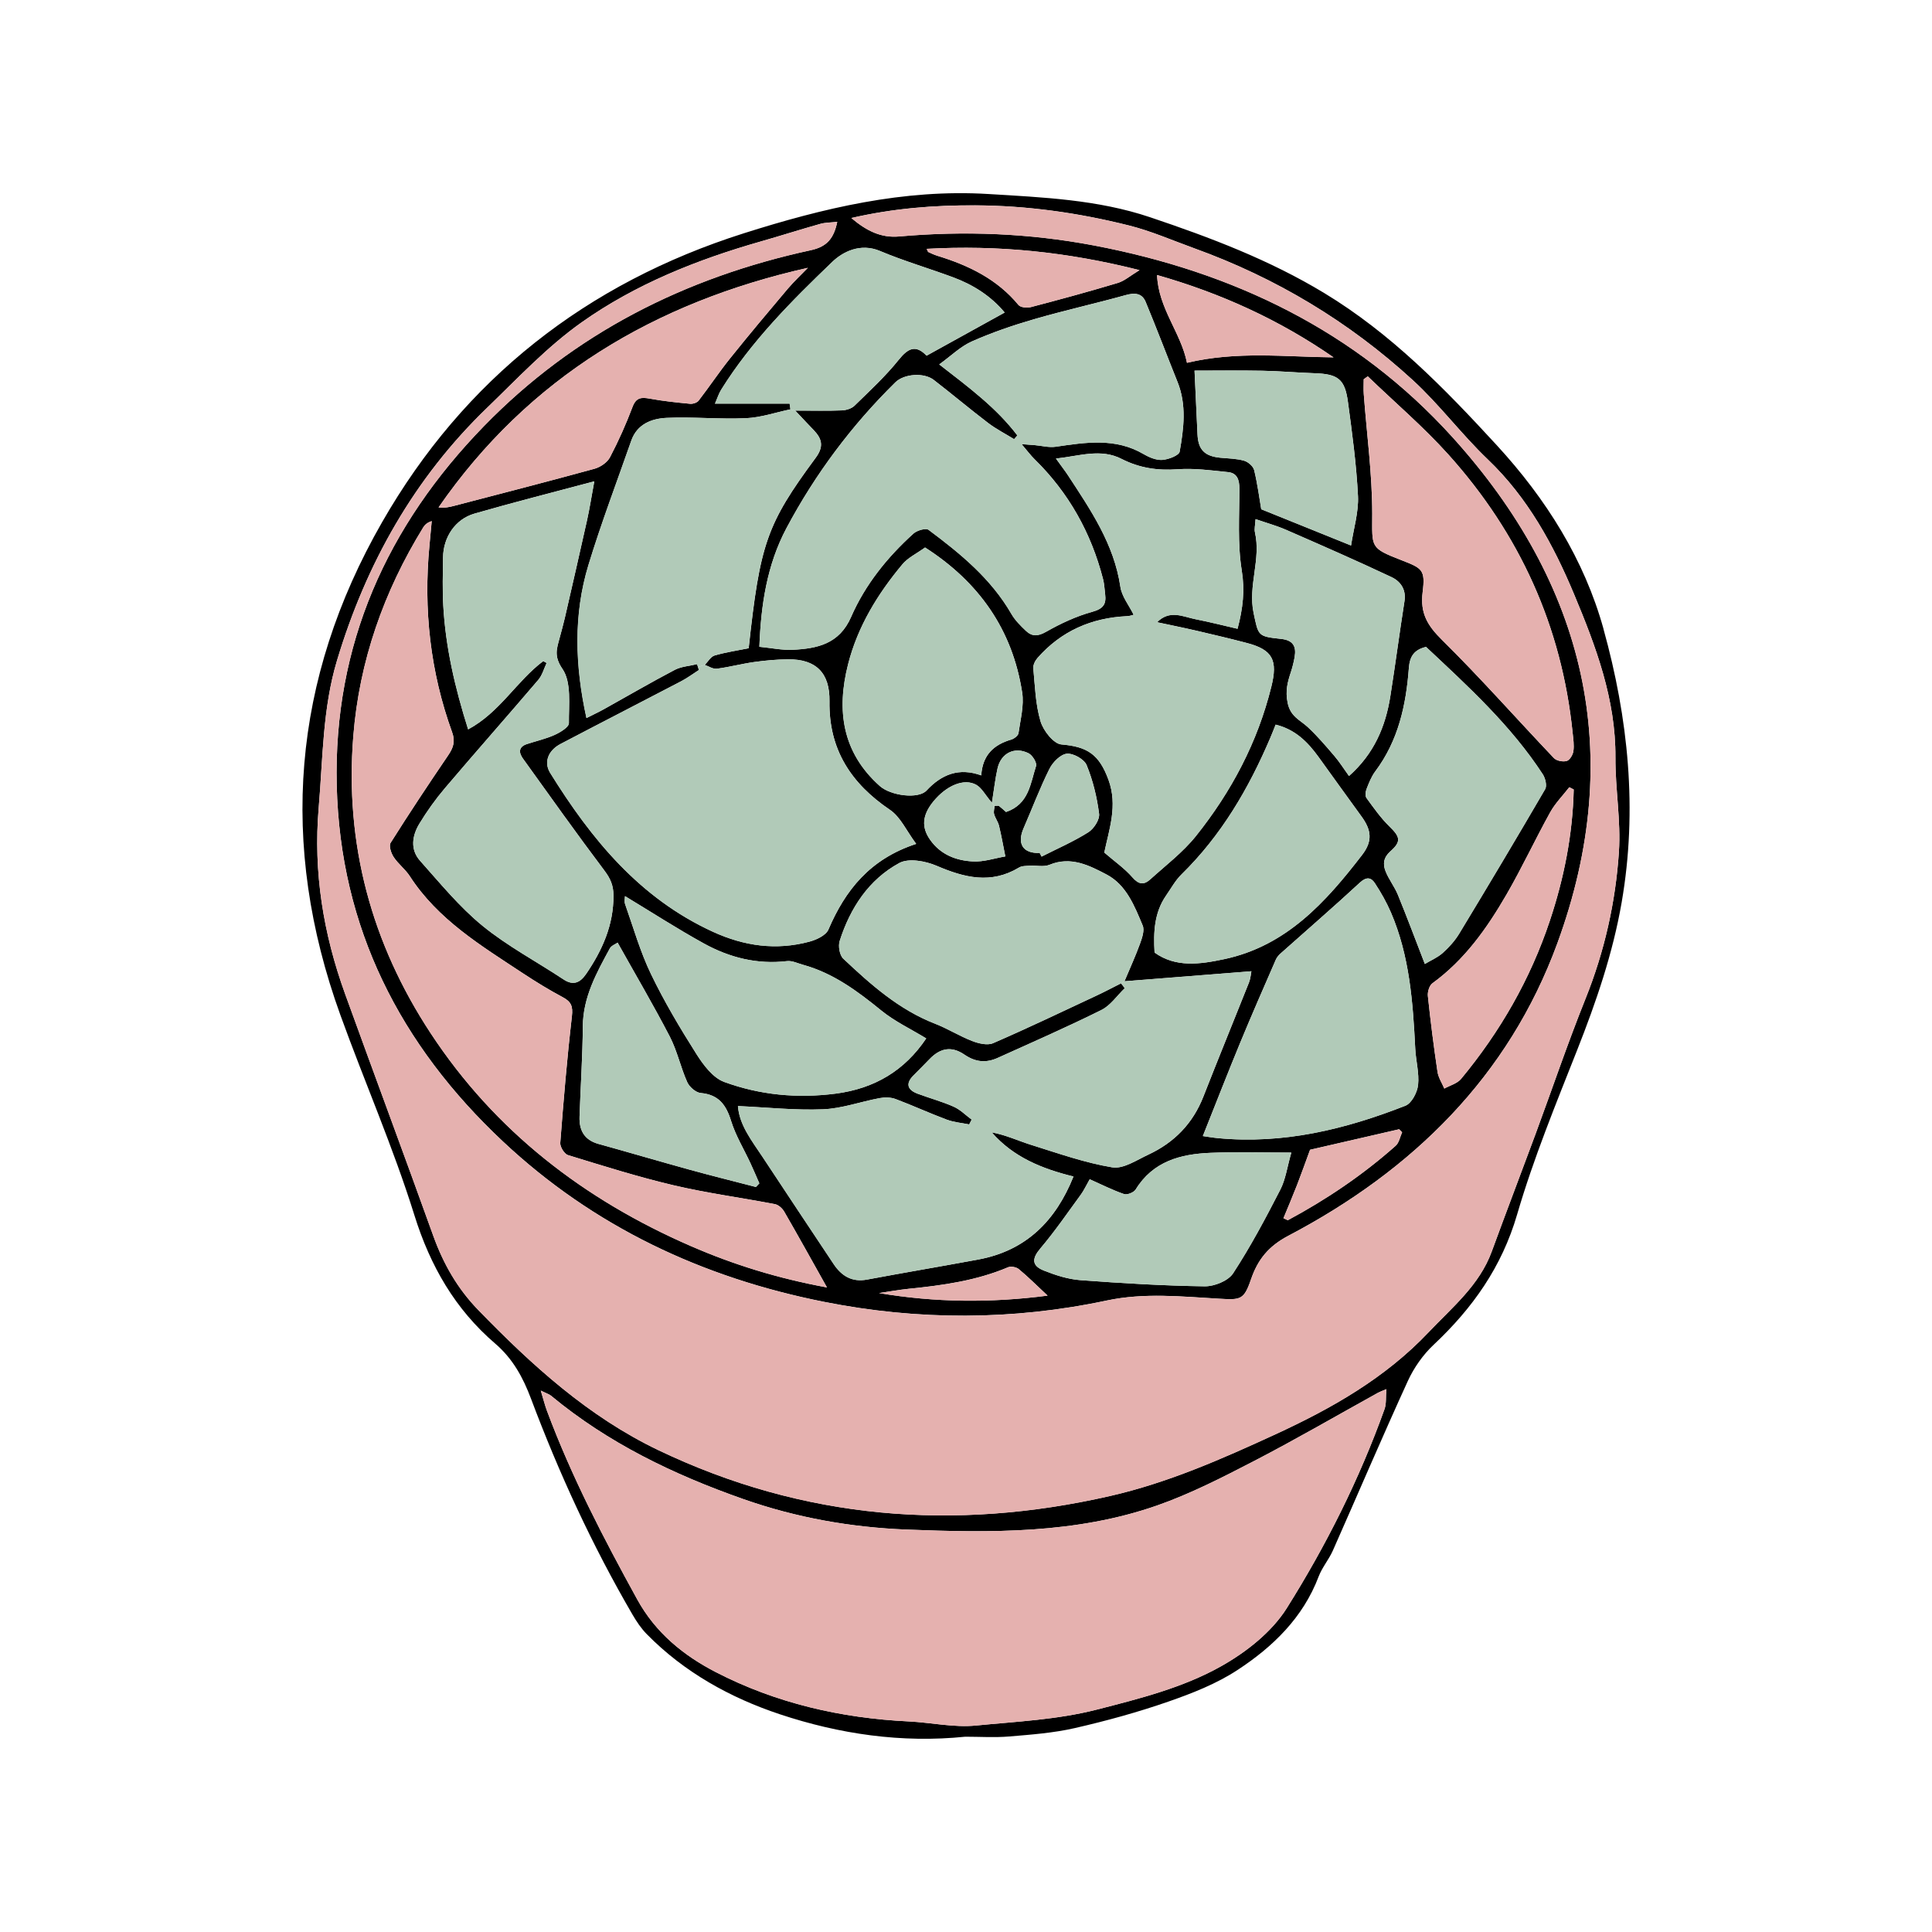
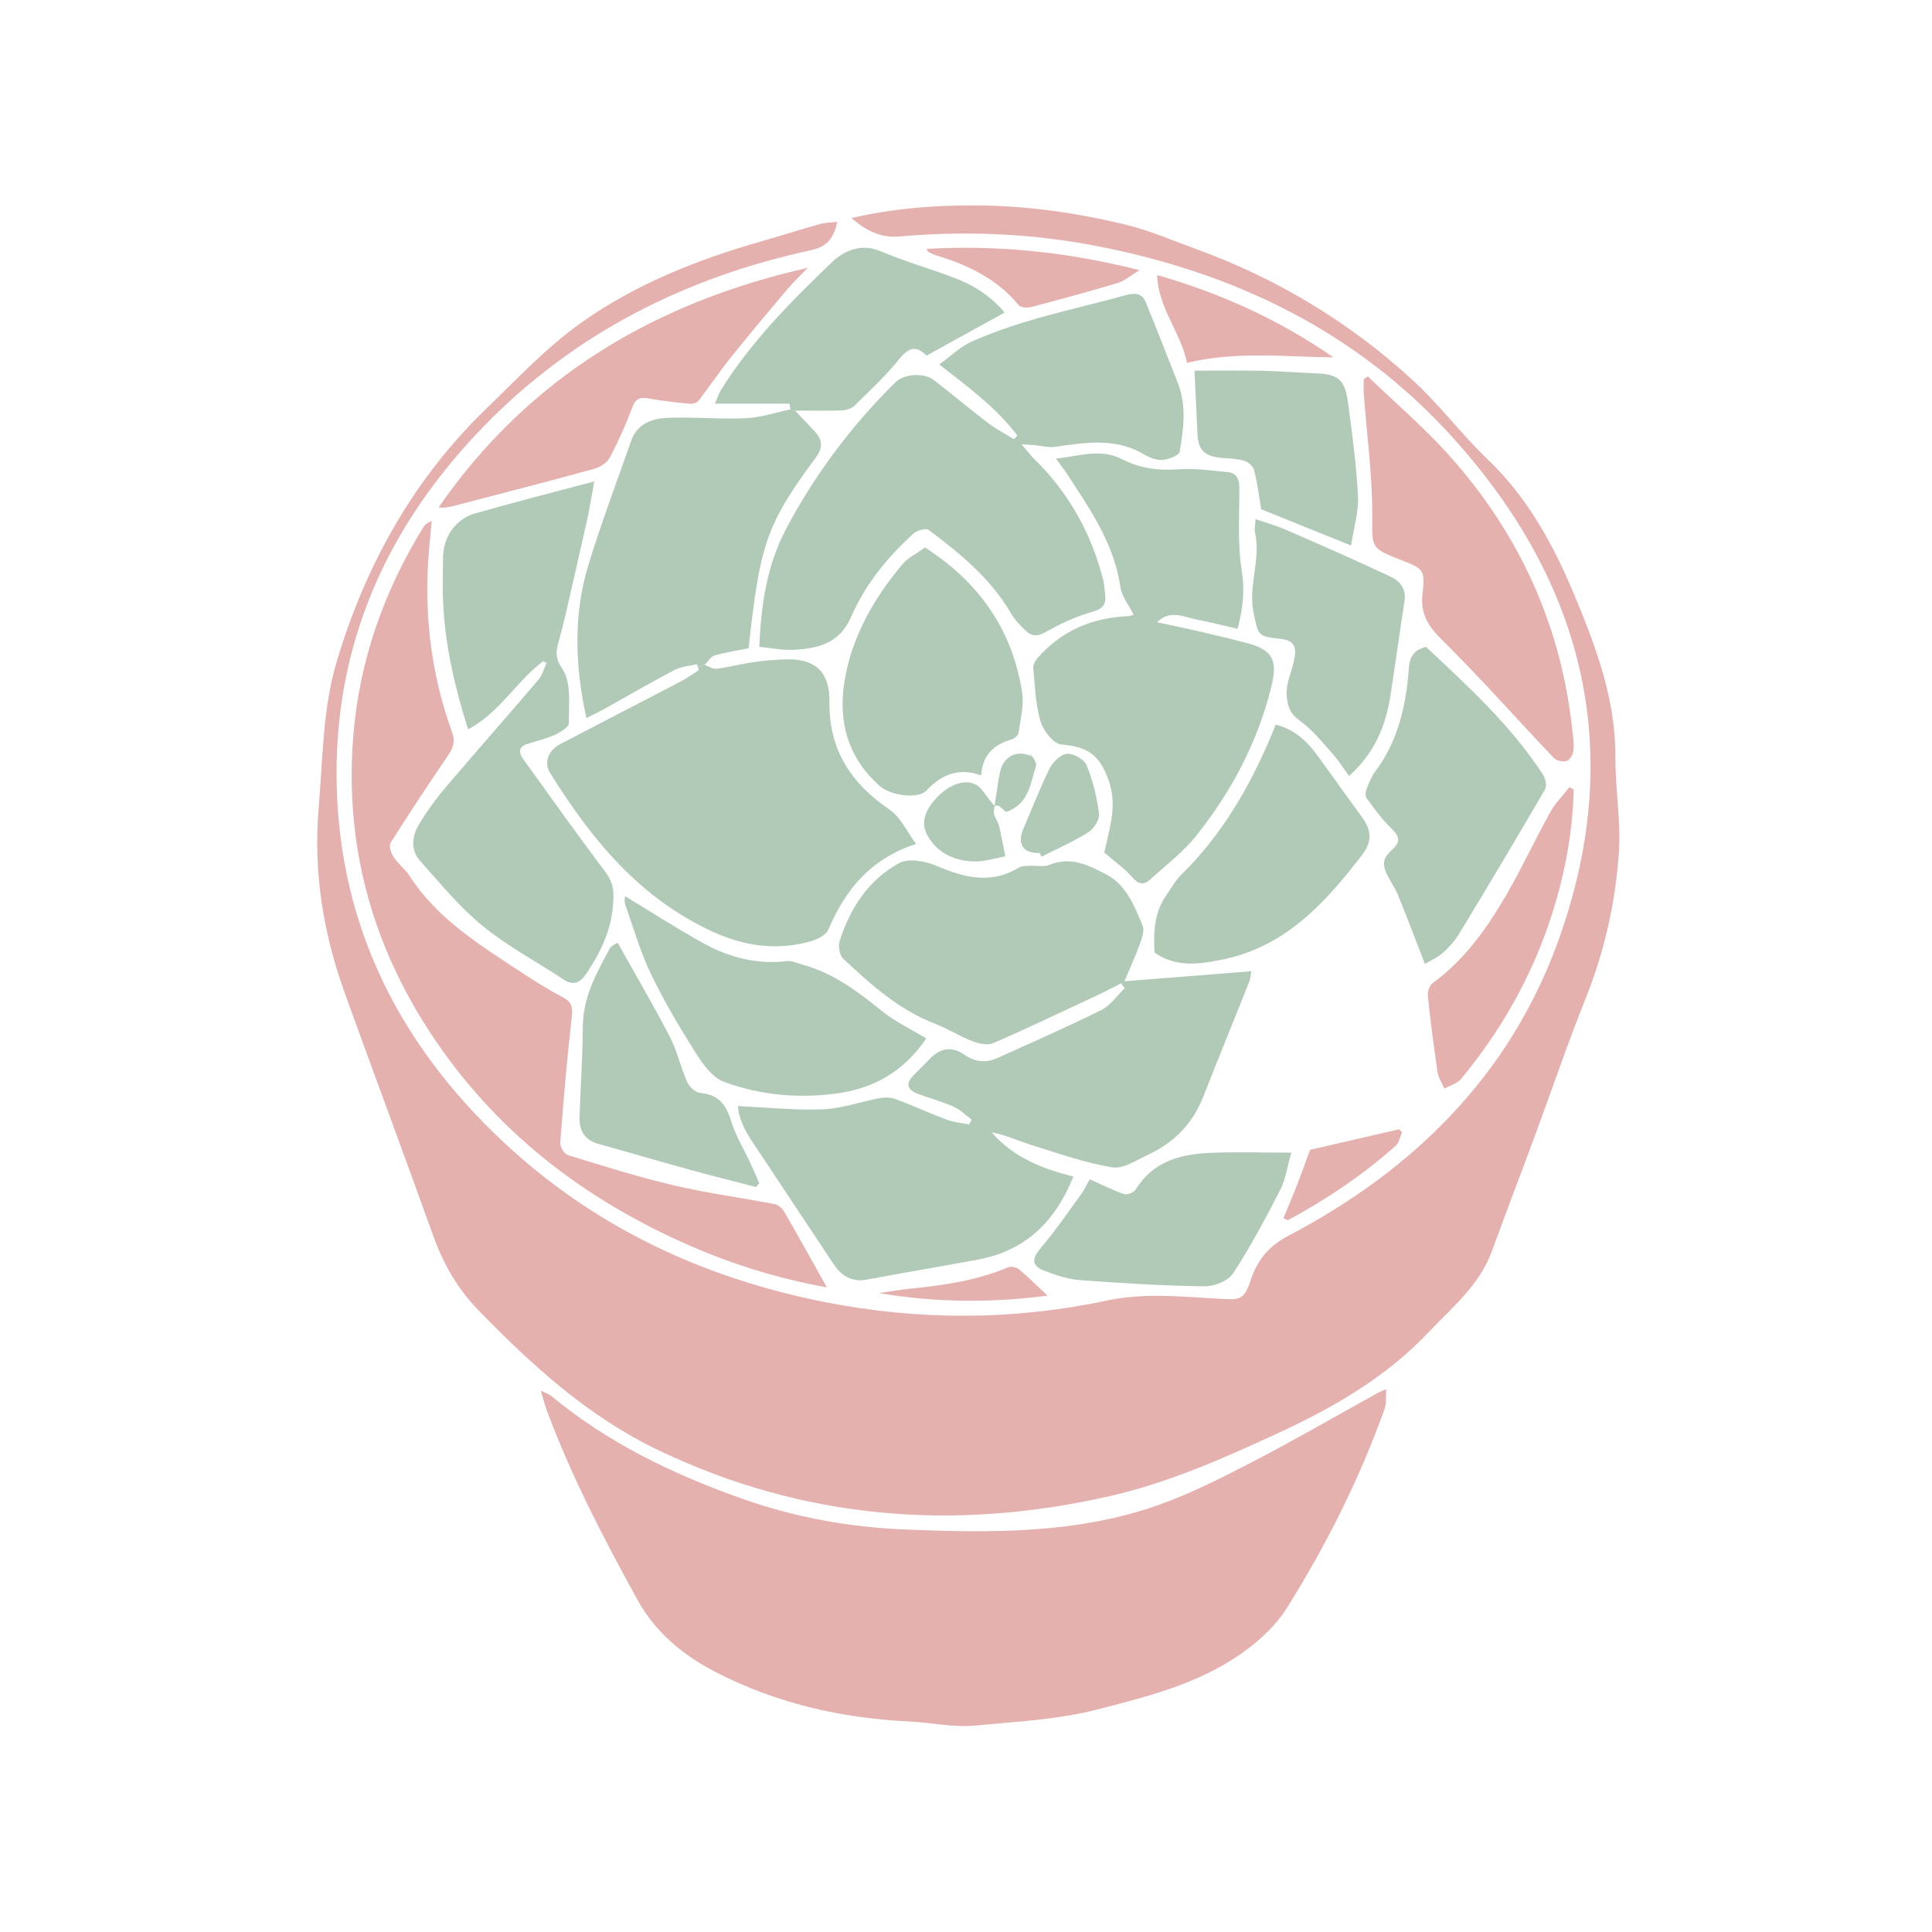
<svg xmlns="http://www.w3.org/2000/svg" viewBox="0 0 1000 1000">
-   <path d="m829.96 325.58c12.82 46.09 17.72 93.5 9.41 141.49-4.57 26.41-13.17 51.44-22.97 76.28-11.11 28.14-22.68 56.27-31.14 85.26-7.95 27.25-23.06 48.51-43.21 67.44-5.51 5.17-10.21 11.88-13.36 18.75-13.3 29.07-25.82 58.49-38.78 87.71-2.06 4.67-5.57 8.74-7.38 13.49-8.08 21.34-23.72 36.42-42.03 48.41-10.85 7.11-23.41 12.05-35.77 16.34-15.81 5.5-32.05 9.96-48.38 13.7-11.1 2.54-22.63 3.39-34.02 4.35-7.51.63-15.14.12-22.71.12-32.83 3.37-65.06-1.35-95.91-11.6-25.66-8.54-49.59-21.75-68.97-41.52-2.87-2.92-5.25-6.47-7.32-10.02-20.83-35.74-38.06-73.18-52.6-111.89-4.09-10.86-9.35-20.59-18.49-28.44-20.69-17.75-33.6-40.05-41.84-66.47-10.96-35.13-25.82-69.03-38.34-103.69-31.88-88.2-24.98-173.63 21.56-254.9 42.53-74.25 106.05-123.86 187.3-149.64 40.89-12.96 82.63-23 126.5-20.33 28.35 1.73 56.63 2.9 83.73 12.01 31.16 10.48 61.76 22.05 90.19 39.26 34.58 20.94 62.02 49.12 89.12 78.57 25.81 28.04 45.46 59.39 55.44 95.32zm7.98 115.38c1.09-16.2-1.91-32.61-1.79-48.91.21-30.13-10.16-57.58-21.41-84.49-10.73-25.66-24.03-50.1-44.72-69.84-13.55-12.93-24.88-28.23-38.67-40.89-33.02-30.3-70.91-53.04-113.15-68.3-11.23-4.06-22.27-8.92-33.8-11.82-26.09-6.54-52.64-10.32-79.66-10.43-21.16-.09-42.11 1.51-64.08 6.55 7.88 6.69 15.43 10.39 24.75 9.55 33.79-3 67.4-1.68 100.73 4.64 72.12 13.67 135.83 44.24 185.47 99.04 69.09 76.28 90.36 164.19 54.47 262.19-25.29 69.03-74.92 117.56-139.19 151.35-10.35 5.44-15.89 12.35-19.41 22.69-3.63 10.6-5.41 10.54-16.3 9.92-19.43-1.1-38.77-3.23-58.36.93-48.6 10.33-97.54 10.36-146.25.69-62.93-12.48-119.22-38.87-166.29-83.05-53.1-49.82-84.18-110.52-85.98-184.12-1.78-72.85 25.95-134.48 76.19-186.11 46.72-48.01 104.17-76.97 169.25-91.08 8.49-1.84 11.88-6.29 13.62-14.64-3.25.35-6.16.29-8.85 1.06-10.27 2.88-20.46 6.16-30.73 9.08-33.04 9.42-64.92 22.15-92.9 41.99-17.78 12.62-33.04 28.94-48.85 44.19-37.77 36.45-62.58 80.76-77.61 130.76-7.47 24.82-7.27 50.6-9.46 76.14-2.85 33.36 2.4 65.27 13.67 96.41 15.11 41.75 30.63 83.36 45.63 125.16 5.22 14.49 12.48 27.28 23.32 38.45 27.73 28.57 56.98 55.2 93.25 72.54 74.97 35.85 153.11 42.09 233.65 23.72 29.95-6.82 57.83-19.12 85.62-31.92 29.31-13.49 56.92-29.17 79.33-52.85 12.23-12.9 26.29-24.29 32.7-41.8 7.45-20.38 15.21-40.65 22.74-61.01 8.61-23.29 16.56-46.84 25.81-69.87 9.83-24.48 15.53-49.9 17.27-75.95zm-23.38-32.32c-.76-.4-1.53-.78-2.29-1.18-3.34 4.32-7.29 8.29-9.91 13.01-7.8 14.09-14.61 28.75-22.68 42.68-10.07 17.37-21.62 33.7-38.24 45.77-1.6 1.15-2.6 4.45-2.37 6.61 1.38 13.09 3.04 26.18 4.98 39.21.44 3 2.31 5.81 3.53 8.69 2.94-1.63 6.67-2.59 8.67-5 20.28-24.47 35.89-51.67 45.96-81.89 7.35-22.06 11.82-44.65 12.35-67.9zm-.18-19.83c.46-3.09-.06-6.33-.38-9.49-5.61-55.07-27.47-103.07-64.3-144.04-12.93-14.37-27.79-27.04-41.75-40.49-.71.51-1.4 1.01-2.09 1.51 0 2.57-.16 5.16.03 7.72 1.54 20.6 4.36 41.21 4.38 61.81 0 17.68-1.41 17.68 15.27 24.18 10.66 4.14 12.27 4.92 10.82 16.48-1.37 10.89 2.5 17.3 10.02 24.72 19.97 19.72 38.56 40.81 57.92 61.17 1.35 1.43 4.66 2.06 6.63 1.5 1.56-.44 3.19-3.16 3.45-5.06zm-14.61 19.66c1.03-1.76.12-5.63-1.21-7.67-16.53-25.38-38.74-45.59-60.46-65.97-6.01 1.44-8.42 4.76-8.88 10.89-1.43 19.18-5.45 37.65-17.39 53.54-2.01 2.69-3.29 6-4.53 9.16-.53 1.38-.76 3.62 0 4.64 3.72 5.1 7.39 10.35 11.89 14.73 5.41 5.28 6.29 7.7.53 12.79-3.7 3.29-4.01 6.67-2.57 10.35 1.66 4.23 4.63 7.95 6.36 12.15 4.69 11.46 9.02 23.06 13.98 35.86 3.01-1.81 6.54-3.28 9.24-5.69 3.25-2.9 6.29-6.28 8.54-9.98 15.02-24.81 29.89-49.72 44.49-74.79zm-65.77 153.11c.65-6.19-1.18-12.58-1.48-18.91-1.21-23.96-2.91-47.82-12.52-70.24-2.29-5.33-5.2-10.48-8.39-15.33-1.95-2.98-4.36-3.38-7.72-.28-13.4 12.42-27.25 24.37-40.89 36.54-1.04.93-2.07 2.06-2.62 3.32-6.22 14.29-12.48 28.56-18.43 42.96-6.5 15.73-12.65 31.58-19.36 48.38 1.97.28 4.79.78 7.64 1.06 33.92 3.28 66.03-4.53 97.23-16.78 3.19-1.25 6.11-6.85 6.53-10.71zm-7.04-250.43c.96-6.04-2.1-10.26-6.64-12.4-18.08-8.54-36.4-16.55-54.72-24.54-4.81-2.1-9.94-3.51-15.73-5.51-.18 3.15-.71 5.1-.31 6.85 3.22 13.96-3.67 27.66-.71 41.69 2.51 11.85 2.03 12.17 14.24 13.46 6.2.66 7.97 3.85 7.01 9.36-.46 2.62-1.1 5.25-1.93 7.77-1.72 5.19-2.97 9.71-1.7 15.92 1.45 7.2 6.35 8.82 10.39 12.55 4.97 4.61 9.41 9.83 13.83 15.01 2.65 3.09 4.81 6.57 7.54 10.35 12.9-11.42 18.9-25.48 21.4-41.27 2.59-16.39 4.75-32.85 7.32-49.23zm-1.23 274.92c-.51-.51-1.03-1.04-1.54-1.57-15.58 3.59-31.16 7.17-46.1 10.61-2.42 6.57-4.51 12.51-6.79 18.37-2.23 5.73-4.64 11.38-6.98 17.06.75.35 1.5.71 2.25 1.04 20.03-10.74 38.78-23.41 55.83-38.54 1.78-1.57 2.26-4.61 3.34-6.98zm-9.11 143.28c1.03-2.84.6-6.2.94-10.32-2.5 1.07-3.39 1.37-4.22 1.82-21.33 11.8-42.42 24.06-64.05 35.27-16.42 8.49-33.04 17.05-50.42 23.13-42.05 14.68-86.05 14.18-129.71 12.45-28.69-1.15-56.92-6.1-84.51-15.81-36.1-12.71-69.85-28.95-99.41-53.45-.98-.81-2.34-1.19-5.33-2.67 1.4 4.59 2.12 7.54 3.17 10.38 12.64 33.96 29.31 65.97 46.75 97.69 9.57 17.4 24.06 29.07 40.68 37.65 31.11 16.06 64.77 23.82 99.81 25.51 11.63.56 23.4 3.26 34.82 2.13 21-2.07 42.05-2.97 62.9-8.33 22.09-5.67 44.25-11.26 63.92-22.31 13.02-7.3 26.28-17.71 34.07-30.11 20.37-32.42 37.61-66.8 50.6-103.02zm-11.57-286.88c5.5-7.14 4.82-12.86-.4-19.96-7.51-10.24-14.84-20.62-22.31-30.89-5.53-7.61-11.96-14.08-22.07-16.55-.94 2.35-1.79 4.57-2.73 6.76-11.2 26.29-25.4 50.6-46.03 70.79-3.16 3.09-5.35 7.17-7.91 10.85-6.16 8.85-6.63 18.97-6 29.57 11.01 7.89 23.54 6.07 36.07 3.41 32.17-6.85 52.56-29.51 71.38-53.98zm-5.75-160.12c1.35-8.94 4-17.39 3.59-25.68-.81-16.27-3.01-32.49-5.2-48.68-1.6-11.83-5.2-14.42-17.24-14.81-9.02-.31-18.02-1.12-27.04-1.29-12.05-.22-24.13-.06-35.11-.06.57 12.27 1.06 22.6 1.53 32.94.37 7.98 3.64 11.33 11.79 12.14 4.13.4 8.38.43 12.32 1.54 2.09.6 4.73 2.88 5.22 4.88 1.75 7.2 2.7 14.61 3.66 20.25 16.11 6.5 30.51 12.3 46.5 18.77zm-36.65 333.51c2.79-5.44 3.62-11.89 5.73-19.28-15.61 0-28.75-.43-41.83.12-15.51.63-29.76 4.38-38.73 18.97-.94 1.53-4.41 2.94-6.01 2.38-5.86-2-11.45-4.85-17.78-7.67-1.9 3.32-3.01 5.79-4.57 7.92-6.86 9.38-13.45 19.02-20.96 27.87-4.32 5.1-4.72 8.88 1.78 11.46 6.04 2.4 12.52 4.5 18.94 4.97 21.4 1.6 42.86 2.88 64.3 3.19 5 .07 12.17-2.81 14.71-6.69 9.04-13.83 16.84-28.51 24.41-43.24zm-4.61-260.43c3.38-13.65.81-19.08-12.64-22.62-8.51-2.23-17.06-4.26-25.62-6.25-6.94-1.62-13.92-3.01-20.88-4.51 6.61-6.66 13.43-2.82 20.03-1.53 7.27 1.43 14.46 3.28 21.62 4.92 2.81-10.63 3.84-19.87 2.18-30.17-2.23-13.84-1.22-28.25-1.23-42.42 0-4.57-1.16-8.02-5.86-8.49-8.67-.9-17.46-2.1-26.07-1.48-10.36.76-19.78-.63-29.03-5.35-10.8-5.53-21.6-1.54-33.98-.19 2.85 3.97 4.61 6.22 6.19 8.61 11.76 17.97 23.9 35.68 27.16 57.8.73 4.97 4.44 9.51 6.82 14.36.35-.22-.01.13-.46.25-.94.26-1.9.51-2.87.56-18.43.84-34.1 7.69-46.38 21.63-1.22 1.38-2.34 3.62-2.18 5.33.87 9.21 1.13 18.69 3.73 27.44 1.43 4.84 6.76 11.65 10.8 11.99 13.42 1.13 19.53 5.1 24.37 18.28 4.92 13.36.29 25.81-2.16 37.68 5.26 4.54 10.54 8.2 14.62 12.9 3.26 3.78 5.98 3.87 9.13 1.01 8.1-7.33 17-14.09 23.75-22.54 18.31-22.93 31.85-48.47 38.96-77.23zm-43.66-167.65c25.97-6.19 50.91-3.03 75.85-2.82-27.89-19.3-58.01-33.11-91.33-42.61.68 17.33 12.35 29.75 15.48 45.43zm32.13 320.6c.82-2.1.96-4.48 1.21-5.66-21.69 1.72-42.8 3.38-65.69 5.19 2.87-6.85 5.7-12.99 8-19.33 1.09-3.03 2.5-6.98 1.43-9.54-4.22-10.13-8.48-21.03-18.68-26.4-8.94-4.69-18.5-9.61-29.57-5.03-2.95 1.22-6.78.26-10.18.48-1.9.12-4.1.03-5.61.96-14.49 8.72-28.25 5.23-42.62-.93-5.75-2.47-14.48-4.07-19.33-1.43-15.81 8.6-25.38 23.27-30.83 40.3-.85 2.67-.06 7.41 1.85 9.2 14.23 13.4 28.82 26.41 47.51 33.67 6.55 2.54 12.62 6.39 19.19 8.94 3.31 1.28 7.88 2.41 10.8 1.15 18.08-7.83 35.86-16.36 53.72-24.71 4.25-1.98 8.39-4.2 12.58-6.3.04.06.07.1.12.16.59.79 1.19 1.6 1.78 2.4-4 3.82-7.36 8.92-12.08 11.26-17.65 8.77-35.73 16.7-53.7 24.81-5.94 2.69-11.43 2.26-17.18-1.68-6.79-4.64-12.65-3.38-18.18 2.41-2.7 2.82-5.48 5.57-8.23 8.35-4.04 4.09-3.34 7.41 2.2 9.46 6.19 2.31 12.6 4.04 18.61 6.7 3.42 1.51 6.23 4.41 9.32 6.69-.43.82-.85 1.66-1.28 2.5-3.88-.79-7.94-1.09-11.6-2.47-8.92-3.32-17.59-7.33-26.5-10.67-2.48-.93-5.6-.98-8.23-.48-9.82 1.82-19.5 5.39-29.33 5.79-14.46.59-29.01-1-44.03-1.68.72 9.86 7.16 17.92 12.74 26.35 12.26 18.52 24.5 37.04 36.83 55.5 4.06 6.07 9.41 9.42 17.21 7.97 19.18-3.59 38.43-6.83 57.63-10.39 24.88-4.6 40.14-20.22 49.25-42.96-16.28-4.03-31.08-9.96-42.31-22.85 7.23 1.29 13.71 4.38 20.5 6.5 13.84 4.32 27.66 9.24 41.87 11.6 5.73.96 12.64-3.76 18.69-6.58 13.39-6.22 23.03-16.09 28.5-30.06 7.73-19.78 15.81-39.43 23.65-59.18zm-35.92-274.61c2.13-11.99 3.67-24.18-1.1-36.08-5.54-13.8-10.8-27.72-16.5-41.45-1.9-4.57-5.66-4.81-10.36-3.5-15.71 4.38-31.69 7.91-47.35 12.46-10.95 3.17-21.82 6.89-32.23 11.51-5.91 2.62-10.8 7.51-16.89 11.9 15.52 12.02 29.7 22.59 40.43 36.76-.57.65-1.13 1.28-1.7 1.93-4.5-2.78-9.26-5.2-13.45-8.39-9.51-7.25-18.65-14.96-28.12-22.27-5.11-3.95-15.37-3.17-19.86 1.23-22.62 22.27-41.46 47.44-56.36 75.44-10.17 19.09-13.23 39.98-14.05 61.45 6.22.6 11.79 1.82 17.28 1.56 12.68-.65 24.09-2.97 30.2-16.99 7.29-16.7 18.71-30.89 32.26-43.15 1.82-1.66 6.44-3 7.85-1.94 16.48 12.29 32.33 25.26 42.86 43.52 1.9 3.29 4.75 6.13 7.54 8.77 3.15 2.97 6.17 2.9 10.41.48 7.54-4.29 15.62-8.07 23.96-10.36 5.58-1.56 7.26-3.87 6.63-8.97-.32-2.66-.44-5.39-1.1-7.97-6.16-23.91-17.78-44.72-35.48-62.06-1.95-1.91-3.59-4.14-6.67-7.76 3.66.26 5.17.35 6.69.48 3.66.32 7.42 1.37 10.96.85 15.51-2.26 30.86-4.78 45.5 3.81 2.88 1.69 6.51 3.22 9.67 3 3.2-.22 8.64-2.29 8.99-4.28zm-31.99-87.34c3.41-1.01 6.33-3.66 11.21-6.61-37.68-9.52-73.48-13.05-110.14-11.02.46.91.54 1.53.87 1.68 1.54.72 3.1 1.44 4.73 1.94 16.12 4.94 30.85 12.05 41.9 25.45 1.07 1.29 4.44 1.6 6.39 1.09 15.06-3.94 30.11-8.04 45.03-12.52zm-15.28 284.34c2.87-1.79 5.97-6.58 5.57-9.6-1.09-8.54-3.17-17.18-6.44-25.15-1.23-3.03-6.89-6.22-10.21-5.91-3.29.31-7.3 4.38-9.01 7.79-5.01 10.01-8.95 20.56-13.43 30.83-3.5 8.04-.26 13.09 8.36 12.74.32.63.63 1.26.96 1.9 8.13-4.13 16.53-7.77 24.21-12.61zm-27.06-34.27c.54-1.68-1.84-5.58-3.82-6.58-7.25-3.66-14.31-.12-16.11 7.79-1.19 5.23-1.76 10.61-2.91 17.81-3.59-4.25-5.31-7.73-8.11-9.3-6.32-3.54-15.45.35-22.19 8.61-5.82 7.14-6.28 13.39-1.59 19.97 5.42 7.63 13.46 10.66 22.15 11.08 5.51.28 11.13-1.65 16.68-2.6-1.06-5.29-2-10.61-3.26-15.86-.5-2.09-1.98-3.95-2.54-6.04-.37-1.34.15-2.9.25-4.28 1.32 0 1.94-.19 2.25.03 1.32 1.03 2.56 2.18 3.67 3.15 11.89-4.06 12.6-14.76 15.53-23.78zm5.98 274.11c-5.69-5.32-10.11-9.74-14.92-13.73-1.28-1.06-4.03-1.57-5.53-.96-16.42 6.95-33.76 9.36-51.28 11.13-5.19.53-10.35 1.48-15.52 2.23 29 4.89 57.73 5.16 87.24 1.32zm-15.06-291.14c.98-7 2.94-14.27 1.9-21.05-5.03-32.55-22.4-57.17-50.26-75.04-4.39 3.19-8.85 5.26-11.7 8.67-12.82 15.33-23.16 32.19-28.14 51.75-6.08 23.88-3.09 45.63 16.39 63.02 5.73 5.1 20 6.89 24.22 2.35 7.83-8.44 16.87-11.98 28.31-7.83.66-10.54 6.44-15.9 15.56-18.55 1.48-.43 3.54-2.03 3.73-3.32zm-7.17-217.72c-7.1-8.52-16.25-14.34-26.66-18.21-12.6-4.67-25.54-8.45-37.9-13.65-10.07-4.23-19.18.4-24.66 5.67-21.1 20.27-41.9 41.09-57.54 66.22-1.18 1.9-1.84 4.1-3.17 7.14h38.64c.15.98.28 1.95.43 2.94-7.69 1.62-15.33 4.26-23.06 4.6-13.65.62-27.38-.79-41.02-.18-7.7.35-15.28 3.17-18.3 11.79-7.48 21.4-15.55 42.64-22.16 64.31-7.89 25.91-6.97 52.25-1.04 79.27 3.56-1.79 6.41-3.13 9.16-4.66 12.15-6.76 24.18-13.79 36.49-20.25 3.44-1.81 7.7-2.03 11.6-2.98.16.5.31 1 .47 1.48l.48 1.54c-3.04 1.95-5.97 4.14-9.16 5.81-20.78 10.86-41.65 21.55-62.4 32.44-6.53 3.41-8.83 9.54-5.41 15.05 21.31 34.3 46.24 64.8 84.23 82.2 16.28 7.45 32.7 9.71 49.88 5.13 3.67-.98 8.58-3.26 9.88-6.26 8.73-20.37 21.43-36.51 45.43-44.37-5-6.69-8.08-13.9-13.57-17.61-20.15-13.62-31.7-31.29-31.3-56.14.24-14.71-6.92-21.9-21.46-21.77-5.85.06-11.71.59-17.5 1.4-6.5.91-12.87 2.63-19.39 3.47-1.95.25-4.13-1.26-6.2-1.98 1.68-1.68 3.09-4.29 5.09-4.88 5.79-1.69 11.82-2.57 17.64-3.75 5.86-54.03 9.2-64.08 34.66-98.54 4.44-6 3.23-9.98-1.16-14.52-2.72-2.81-5.38-5.67-9.42-9.95 9.66 0 16.95.19 24.21-.1 2.22-.1 4.95-.93 6.48-2.42 7.86-7.67 16.02-15.2 22.87-23.74 4.88-6.07 8.82-8 14.46-2.16 13.55-7.48 26.75-14.79 40.42-22.34zm-40.58 375.74c-8-4.88-16.31-8.79-23.24-14.42-12.35-10.05-24.91-19.39-40.52-23.69-2.75-.76-5.66-2.22-8.32-1.91-15.45 1.82-29.79-1.82-43.08-9.16-13.79-7.61-27.04-16.18-40.78-24.48 0 1.01-.43 2.75.07 4.16 4.28 12.12 7.82 24.63 13.37 36.15 6.88 14.27 15.03 27.98 23.51 41.37 3.62 5.72 8.58 12.37 14.43 14.51 18.5 6.76 37.86 8.61 57.73 6.03 20.18-2.65 35.63-11.95 46.81-28.56zm-51.39 128.88c-8.04-14.33-14.99-26.9-22.18-39.33-.96-1.66-2.97-3.42-4.75-3.78-17.43-3.35-35.1-5.69-52.35-9.74-18.47-4.34-36.61-10.08-54.76-15.64-1.87-.57-4.14-4.25-4-6.3 1.68-21.91 3.51-43.81 6.03-65.64.59-5.07-.38-7.47-4.72-9.77-7.1-3.79-13.99-8.01-20.72-12.45-21.6-14.27-43.91-27.7-58.48-50.23-2.32-3.59-6-6.3-8.35-9.89-1.32-2-2.56-5.78-1.57-7.35 9.61-15.26 19.58-30.29 29.72-45.19 2.65-3.89 3.88-7.16 2.12-12.04-11.33-31.27-14.89-63.59-11.74-96.68.4-4.2.78-8.41 1.18-12.62-2.4.81-3.57 1.93-4.39 3.26-20.44 33.2-33.1 69.19-36.2 108.05-4.47 55.76 9.36 107.11 40.05 153.79 33.38 50.78 79.51 86.18 134.81 110.21 21.96 9.54 44.69 16.62 70.31 21.34zm-20.27-516.92c3.22-3.81 6.91-7.23 10.38-10.83-79.25 17.86-144.48 56.64-191.15 124 3.01.41 5.53-.13 8.02-.79 24.26-6.33 48.56-12.57 72.73-19.21 3.03-.84 6.57-3.26 7.98-5.95 4.41-8.39 8.3-17.12 11.65-26.01 1.88-5.01 4.64-5.11 9.05-4.31 6.86 1.26 13.83 1.98 20.78 2.65 1.44.13 3.57-.54 4.39-1.62 5.57-7.2 10.61-14.81 16.31-21.91 9.74-12.17 19.78-24.1 29.83-36.01zm-16.5 464.93c.59-.62 1.18-1.25 1.76-1.88-1.53-3.47-2.98-6.97-4.59-10.41-3.37-7.27-7.66-14.26-10.01-21.84-2.57-8.36-6.41-13.65-15.73-14.51-2.54-.22-5.85-3.1-6.97-5.58-3.44-7.69-5.2-16.2-9.05-23.63-8.44-16.27-17.74-32.07-27-48.63-1.15.82-3.25 1.54-4.03 3-6.86 12.64-13.84 25.15-13.98 40.28-.12 15.59-1.16 31.19-1.7 46.78-.25 7.05 2.47 12.11 9.77 14.12 15.73 4.36 31.38 8.98 47.12 13.32 11.42 3.15 22.93 6 34.39 8.98zm-87.9-110.23c8.35-12.26 14.24-25.25 14.17-40.64-.03-5.32-1.62-8.82-4.73-12.95-14.37-19.09-28.23-38.58-42.18-57.99-2.15-3-2.29-6.01 2.07-7.44 4.81-1.59 9.82-2.69 14.4-4.76 2.9-1.31 7.38-4.01 7.36-6.06-.1-9.55 1.43-21.12-3.32-28.06-4.53-6.61-2.97-10.42-1.53-15.87.94-3.53 1.94-7.05 2.76-10.61 3.87-16.87 7.76-33.73 11.51-50.62 1.34-6.07 2.29-12.21 3.73-20.02-21.71 5.81-41.96 10.91-62.01 16.7-9.98 2.88-16.15 12.21-16.28 22.72-.1 8.3-.35 16.64.12 24.91 1.21 21.52 6 42.34 12.87 64.05 16.4-8.76 25.09-25 38.87-35.33l1.76.97c-1.4 2.94-2.26 6.33-4.31 8.73-16 18.77-32.35 37.24-48.32 56.04-4.88 5.75-9.32 11.96-13.23 18.4-3.76 6.19-4.86 13.36.34 19.19 10.35 11.6 20.33 23.85 32.26 33.61 12.96 10.6 28.06 18.56 42.09 27.87 5.14 3.39 8.66 1.43 11.58-2.85z" />
  <path d="m836.15 392.06c-.12 16.3 2.88 32.72 1.79 48.91-1.73 26.06-7.44 51.47-17.27 75.95-9.24 23.03-17.2 46.57-25.81 69.87-7.52 20.36-15.28 40.62-22.74 61.01-6.41 17.5-20.47 28.89-32.7 41.8-22.41 23.68-50.03 39.36-79.33 52.85-27.79 12.8-55.67 25.1-85.62 31.92-80.54 18.37-158.68 12.12-233.65-23.72-36.27-17.34-65.52-43.97-93.25-72.54-10.85-11.17-18.11-23.96-23.32-38.45-15.01-41.8-30.53-83.4-45.63-125.16-11.27-31.14-16.52-63.05-13.67-96.41 2.19-25.54 2-51.32 9.46-76.14 15.03-50 39.84-94.31 77.61-130.76 15.81-15.26 31.07-31.57 48.85-44.19 27.98-19.84 59.86-32.57 92.9-41.99 10.27-2.92 20.46-6.2 30.73-9.08 2.69-.76 5.6-.71 8.85-1.06-1.75 8.35-5.13 12.8-13.62 14.64-65.08 14.11-122.53 43.06-169.25 91.08-50.23 51.63-77.97 113.25-76.19 186.11 1.79 73.6 32.88 134.3 85.98 184.12 47.07 44.18 103.36 70.57 166.29 83.05 48.71 9.67 97.65 9.64 146.25-.69 19.59-4.16 38.93-2.03 58.36-.93 10.89.62 12.67.68 16.3-9.92 3.53-10.35 9.07-17.25 19.41-22.69 64.27-33.79 113.9-82.32 139.19-151.35 35.89-98 14.62-185.91-54.47-262.19-49.65-54.8-113.36-85.37-185.47-99.04-33.33-6.32-66.94-7.64-100.73-4.64-9.32.84-16.87-2.87-24.75-9.55 21.97-5.04 42.91-6.64 64.08-6.55 27.01.12 53.57 3.89 79.66 10.43 11.54 2.9 22.57 7.76 33.8 11.82 42.24 15.26 80.13 37.99 113.15 68.3 13.79 12.65 25.12 27.95 38.67 40.89 20.69 19.74 33.99 44.18 44.72 69.84 11.26 26.91 21.62 54.36 21.41 84.49z" fill="#e5b1af" />
  <path d="m812.26 407.48c.76.4 1.53.78 2.29 1.18-.53 23.25-5 45.84-12.35 67.9-10.07 30.22-25.68 57.42-45.96 81.89-2 2.41-5.73 3.37-8.67 5-1.22-2.88-3.09-5.69-3.53-8.69-1.94-13.04-3.6-26.12-4.98-39.21-.24-2.16.76-5.47 2.37-6.61 16.62-12.07 28.17-28.39 38.24-45.77 8.07-13.93 14.87-28.59 22.68-42.68 2.62-4.72 6.57-8.69 9.91-13.01z" fill="#e5b1af" />
  <path d="m814 379.33c.32 3.16.84 6.41.38 9.49-.26 1.9-1.9 4.61-3.45 5.06-1.97.56-5.28-.07-6.63-1.5-19.36-20.36-37.95-41.45-57.92-61.17-7.52-7.42-11.39-13.83-10.02-24.72 1.45-11.55-.16-12.33-10.82-16.48-16.68-6.5-15.27-6.5-15.27-24.18-.01-20.6-2.84-41.21-4.38-61.81-.19-2.56-.03-5.14-.03-7.72.69-.5 1.38-1 2.09-1.51 13.96 13.45 28.82 26.12 41.75 40.49 36.83 40.97 58.68 88.97 64.3 144.04z" fill="#e5b1af" />
  <path d="m798.57 400.82c1.32 2.04 2.23 5.91 1.21 7.67-14.59 25.07-29.47 49.98-44.49 74.79-2.25 3.7-5.29 7.08-8.54 9.98-2.7 2.41-6.23 3.88-9.24 5.69-4.95-12.8-9.29-24.4-13.98-35.86-1.73-4.2-4.7-7.92-6.36-12.15-1.44-3.67-1.13-7.05 2.57-10.35 5.76-5.09 4.88-7.51-.53-12.79-4.5-4.38-8.17-9.63-11.89-14.73-.76-1.03-.53-3.26 0-4.64 1.23-3.16 2.51-6.47 4.53-9.16 11.93-15.89 15.96-34.36 17.39-53.54.46-6.13 2.87-9.45 8.88-10.89 21.72 20.38 43.93 40.59 60.46 65.97z" fill="#b1cab8" />
-   <path d="m732.52 542.69c.31 6.33 2.13 12.73 1.48 18.91-.41 3.87-3.34 9.46-6.53 10.71-31.2 12.26-63.31 20.06-97.23 16.78-2.85-.28-5.67-.78-7.64-1.06 6.7-16.8 12.86-32.66 19.36-48.38 5.95-14.4 12.21-28.67 18.43-42.96.54-1.26 1.57-2.4 2.62-3.32 13.64-12.17 27.48-24.12 40.89-36.54 3.35-3.1 5.76-2.7 7.72.28 3.19 4.85 6.1 9.99 8.39 15.33 9.61 22.41 11.32 46.28 12.52 70.24z" fill="#b1cab8" />
  <path d="m720.32 298.76c4.54 2.15 7.6 6.36 6.64 12.4-2.57 16.39-4.73 32.85-7.32 49.23-2.5 15.78-8.49 29.85-21.4 41.27-2.73-3.78-4.89-7.26-7.54-10.35-4.42-5.17-8.86-10.39-13.83-15.01-4.04-3.73-8.94-5.35-10.39-12.55-1.26-6.2-.01-10.73 1.7-15.92.82-2.53 1.47-5.16 1.93-7.77.96-5.51-.81-8.7-7.01-9.36-12.21-1.29-11.73-1.62-14.24-13.46-2.97-14.04 3.92-27.73.71-41.69-.4-1.75.13-3.7.31-6.85 5.79 2 10.92 3.41 15.73 5.51 18.31 8 36.64 16 54.72 24.54z" fill="#b1cab8" />
  <path d="m724.19 584.51c.51.53 1.03 1.06 1.54 1.57-1.07 2.37-1.56 5.41-3.34 6.98-17.05 15.12-35.8 27.79-55.83 38.54-.75-.34-1.5-.69-2.25-1.04 2.34-5.69 4.75-11.33 6.98-17.06 2.28-5.86 4.36-11.8 6.79-18.37 14.95-3.44 30.53-7.03 46.1-10.61z" fill="#e5b1af" />
  <path d="m717.56 719.05c-.34 4.12.09 7.48-.94 10.32-12.99 36.23-30.23 70.6-50.6 103.02-7.79 12.4-21.05 22.81-34.07 30.11-19.66 11.05-41.83 16.64-63.92 22.31-20.85 5.36-41.9 6.26-62.9 8.33-11.42 1.13-23.19-1.57-34.82-2.13-35.04-1.69-68.69-9.45-99.81-25.51-16.62-8.58-31.11-20.25-40.68-37.65-17.45-31.72-34.11-63.73-46.75-97.69-1.06-2.84-1.78-5.79-3.17-10.38 3 1.48 4.35 1.87 5.33 2.67 29.56 24.5 63.31 40.74 99.41 53.45 27.59 9.71 55.82 14.67 84.51 15.81 43.66 1.73 87.67 2.23 129.71-12.45 17.39-6.08 34.01-14.64 50.42-23.13 21.63-11.21 42.72-23.47 64.05-35.27.82-.46 1.72-.75 4.22-1.82z" fill="#e5b1af" />
  <path d="m704.65 422.52c5.22 7.1 5.89 12.82.4 19.96-18.83 24.47-39.21 47.13-71.38 53.98-12.52 2.66-25.06 4.48-36.07-3.41-.63-10.6-.16-20.72 6-29.57 2.56-3.67 4.75-7.76 7.91-10.85 20.63-20.19 34.83-44.5 46.03-70.79.94-2.19 1.79-4.41 2.73-6.76 10.11 2.47 16.55 8.94 22.07 16.55 7.47 10.27 14.8 20.65 22.31 30.89z" fill="#b1cab8" />
  <path d="m702.89 256.69c.41 8.29-2.23 16.74-3.59 25.68-15.99-6.47-30.39-12.27-46.5-18.77-.96-5.64-1.91-13.05-3.66-20.25-.48-2-3.13-4.28-5.22-4.88-3.94-1.12-8.19-1.15-12.32-1.54-8.14-.81-11.42-4.16-11.79-12.14-.47-10.33-.96-20.66-1.53-32.94 10.98 0 23.06-.16 35.11.06 9.02.18 18.02.98 27.04 1.29 12.04.4 15.64 2.98 17.24 14.81 2.19 16.18 4.39 32.41 5.2 48.68z" fill="#b1cab8" />
  <path d="m668.38 596.59c-2.12 7.39-2.94 13.84-5.73 19.28-7.57 14.73-15.37 29.41-24.41 43.24-2.54 3.88-9.71 6.76-14.71 6.69-21.44-.31-42.9-1.59-64.3-3.19-6.42-.47-12.9-2.57-18.94-4.97-6.5-2.59-6.1-6.36-1.78-11.46 7.51-8.85 14.09-18.49 20.96-27.87 1.56-2.13 2.67-4.6 4.57-7.92 6.33 2.82 11.92 5.67 17.78 7.67 1.6.56 5.07-.85 6.01-2.38 8.97-14.59 23.22-18.34 38.73-18.97 13.08-.54 26.22-.12 41.83-.12z" fill="#b1cab8" />
  <path d="m645.4 332.83c13.45 3.54 16.02 8.97 12.64 22.62-7.11 28.76-20.65 54.3-38.96 77.23-6.75 8.45-15.65 15.21-23.75 22.54-3.15 2.85-5.86 2.76-9.13-1.01-4.09-4.7-9.36-8.36-14.62-12.9 2.45-11.88 7.08-24.32 2.16-37.68-4.84-13.18-10.95-17.15-24.37-18.28-4.04-.34-9.38-7.16-10.8-11.99-2.6-8.74-2.87-18.22-3.73-27.44-.16-1.72.96-3.95 2.18-5.33 12.29-13.95 27.95-20.8 46.38-21.63.97-.04 1.93-.29 2.87-.56.44-.12.81-.47.46-.25-2.38-4.85-6.08-9.39-6.82-14.36-3.26-22.12-15.4-39.83-27.16-57.8-1.57-2.4-3.34-4.64-6.19-8.61 12.37-1.35 23.18-5.33 33.98.19 9.24 4.72 18.66 6.11 29.03 5.35 8.61-.62 17.4.59 26.07 1.48 4.7.47 5.86 3.92 5.86 8.49.01 14.17-1 28.57 1.23 42.42 1.66 10.3.63 19.55-2.18 30.17-7.16-1.65-14.34-3.5-21.62-4.92-6.6-1.29-13.42-5.13-20.03 1.53 6.97 1.5 13.95 2.9 20.88 4.51 8.55 1.98 17.11 4.01 25.62 6.25z" fill="#b1cab8" />
  <path d="m690.22 184.98c-24.94-.21-49.88-3.37-75.85 2.82-3.13-15.68-14.8-28.1-15.48-45.43 33.32 9.49 63.43 23.31 91.33 42.61z" fill="#e5b1af" />
  <path d="m647.7 502.74c-.25 1.18-.38 3.56-1.21 5.66-7.83 19.75-15.92 39.4-23.65 59.18-5.47 13.96-15.11 23.84-28.5 30.06-6.06 2.82-12.96 7.54-18.69 6.58-14.21-2.35-28.03-7.27-41.87-11.6-6.79-2.12-13.27-5.2-20.5-6.5 11.23 12.89 26.03 18.83 42.31 22.85-9.11 22.74-24.37 38.36-49.25 42.96-19.19 3.56-38.45 6.8-57.63 10.39-7.8 1.45-13.15-1.9-17.21-7.97-12.33-18.46-24.57-36.98-36.83-55.5-5.58-8.44-12.02-16.49-12.74-26.35 15.02.68 29.57 2.26 44.03 1.68 9.83-.4 19.52-3.97 29.33-5.79 2.63-.5 5.75-.44 8.23.48 8.91 3.34 17.58 7.35 26.5 10.67 3.66 1.38 7.72 1.68 11.6 2.47.43-.84.85-1.68 1.28-2.5-3.09-2.28-5.89-5.17-9.32-6.69-6.01-2.66-12.42-4.39-18.61-6.7-5.54-2.06-6.25-5.38-2.2-9.46 2.75-2.78 5.53-5.53 8.23-8.35 5.53-5.79 11.39-7.05 18.18-2.41 5.75 3.94 11.24 4.36 17.18 1.68 17.97-8.11 36.05-16.03 53.7-24.81 4.72-2.34 8.08-7.44 12.08-11.26-.59-.79-1.19-1.6-1.78-2.4l1.63-1.21c22.9-1.81 44-3.47 65.69-5.19z" fill="#b1cab8" />
  <path d="m609.48 197.71c4.78 11.9 3.23 24.09 1.1 36.08-.35 1.98-5.79 4.06-8.99 4.28-3.16.22-6.79-1.31-9.67-3-14.64-8.58-30-6.07-45.5-3.81-3.54.51-7.3-.53-10.96-.85-1.51-.13-3.03-.22-6.69-.48 3.09 3.62 4.72 5.85 6.67 7.76 17.69 17.34 29.32 38.15 35.48 62.06.66 2.57.78 5.31 1.1 7.97.63 5.1-1.04 7.41-6.63 8.97-8.33 2.29-16.42 6.07-23.96 10.36-4.23 2.41-7.26 2.48-10.41-.48-2.79-2.65-5.64-5.48-7.54-8.77-10.52-18.25-26.38-31.23-42.86-43.52-1.41-1.06-6.03.28-7.85 1.94-13.55 12.26-24.97 26.45-32.26 43.15-6.11 14.02-17.52 16.34-30.2 16.99-5.5.26-11.07-.96-17.28-1.56.82-21.47 3.88-42.36 14.05-61.45 14.9-28 33.74-53.17 56.36-75.44 4.48-4.41 14.74-5.19 19.86-1.23 9.46 7.3 18.61 15.02 28.12 22.27 4.19 3.19 8.95 5.61 13.45 8.39.57-.65 1.13-1.28 1.7-1.93-10.73-14.17-24.91-24.73-40.43-36.76 6.08-4.39 10.98-9.29 16.89-11.9 10.41-4.61 21.28-8.33 32.23-11.51 15.67-4.56 31.64-8.08 47.35-12.46 4.7-1.31 8.47-1.07 10.36 3.5 5.7 13.73 10.96 27.64 16.5 41.45z" fill="#b1cab8" />
  <path d="m591.43 479.06c1.07 2.56-.34 6.51-1.43 9.54-2.29 6.33-5.13 12.48-8 19.33l-1.63 1.21c-.04-.06-.07-.1-.12-.16-4.19 2.1-8.33 4.32-12.58 6.3-17.86 8.35-35.64 16.87-53.72 24.71-2.92 1.26-7.5.13-10.8-1.15-6.57-2.54-12.64-6.39-19.19-8.94-18.69-7.26-33.29-20.27-47.51-33.67-1.91-1.79-2.7-6.53-1.85-9.2 5.45-17.03 15.02-31.7 30.83-40.3 4.85-2.65 13.58-1.04 19.33 1.43 14.37 6.16 28.13 9.64 42.62.93 1.51-.93 3.72-.84 5.61-.96 3.41-.22 7.23.73 10.18-.48 11.07-4.59 20.63.34 29.57 5.03 10.2 5.36 14.46 16.27 18.68 26.4z" fill="#b1cab8" />
  <path d="m589.8 139.83c-4.88 2.95-7.8 5.6-11.21 6.61-14.92 4.48-29.97 8.58-45.03 12.52-1.95.51-5.32.21-6.39-1.09-11.05-13.4-25.78-20.52-41.9-25.45-1.63-.5-3.19-1.22-4.73-1.94-.32-.15-.41-.76-.87-1.68 36.65-2.03 72.46 1.5 110.14 11.02z" fill="#e5b1af" />
  <path d="m568.87 421.19c.4 3.01-2.7 7.8-5.57 9.6-7.67 4.84-16.08 8.48-24.21 12.61-.32-.63-.63-1.26-.96-1.9-8.63.35-11.86-4.7-8.36-12.74 4.48-10.27 8.42-20.83 13.43-30.83 1.7-3.41 5.72-7.48 9.01-7.79 3.32-.31 8.98 2.88 10.21 5.91 3.26 7.97 5.35 16.61 6.44 25.15z" fill="#b1cab8" />
-   <path d="m532.42 389.93c1.98 1 4.36 4.91 3.82 6.58-2.94 9.02-3.64 19.72-15.53 23.78-1.12-.97-2.35-2.12-3.67-3.15-.31-.22-.93-.03-2.25-.03l-1.38-1.59c1.15-7.2 1.72-12.58 2.91-17.81 1.79-7.91 8.86-11.45 16.11-7.79z" fill="#b1cab8" />
+   <path d="m532.42 389.93c1.98 1 4.36 4.91 3.82 6.58-2.94 9.02-3.64 19.72-15.53 23.78-1.12-.97-2.35-2.12-3.67-3.15-.31-.22-.93-.03-2.25-.03c1.15-7.2 1.72-12.58 2.91-17.81 1.79-7.91 8.86-11.45 16.11-7.79z" fill="#b1cab8" />
  <path d="m527.31 656.9c4.81 3.98 9.23 8.41 14.92 13.73-29.51 3.84-58.24 3.57-87.24-1.32 5.17-.75 10.33-1.7 15.52-2.23 17.52-1.76 34.86-4.17 51.28-11.13 1.5-.62 4.25-.1 5.53.96z" fill="#e5b1af" />
  <g fill="#b1cab8">
    <path d="m529.06 358.43c1.04 6.78-.91 14.05-1.9 21.05-.19 1.29-2.25 2.9-3.73 3.32-9.13 2.65-14.9 8.01-15.56 18.55-11.43-4.14-20.47-.6-28.31 7.83-4.22 4.54-18.49 2.75-24.22-2.35-19.47-17.39-22.47-39.14-16.39-63.02 4.98-19.56 15.33-36.42 28.14-51.75 2.85-3.41 7.3-5.48 11.7-8.67 27.87 17.87 45.24 42.49 50.26 75.04z" />
    <path d="m517.08 427.43c1.26 5.25 2.2 10.57 3.26 15.86-5.56.96-11.17 2.88-16.68 2.6-8.69-.43-16.72-3.45-22.15-11.08-4.69-6.58-4.23-12.83 1.59-19.97 6.75-8.26 15.87-12.15 22.19-8.61 2.81 1.57 4.53 5.06 8.11 9.3l1.38 1.59c-.1 1.38-.62 2.94-.25 4.28.56 2.09 2.04 3.95 2.54 6.04z" />
    <path d="m493.33 143.55c10.41 3.87 19.56 9.69 26.66 18.21-13.67 7.55-26.87 14.86-40.42 22.34-5.64-5.83-9.58-3.91-14.46 2.16-6.85 8.54-15.01 16.06-22.87 23.74-1.53 1.5-4.26 2.32-6.48 2.42-7.26.29-14.55.1-24.21.1l-2.44-.65c-.15-.98-.28-1.95-.43-2.94h-38.64c1.34-3.04 2-5.25 3.17-7.14 15.64-25.13 36.43-45.96 57.54-66.22 5.48-5.28 14.59-9.91 24.66-5.67 12.36 5.2 25.31 8.98 37.9 13.65z" />
    <path d="m456.17 523.08c6.92 5.63 15.24 9.54 23.24 14.42-11.18 16.61-26.63 25.91-46.81 28.56-19.87 2.59-39.23.73-57.73-6.03-5.85-2.13-10.82-8.79-14.43-14.51-8.48-13.39-16.64-27.1-23.51-41.37-5.56-11.52-9.1-24.03-13.37-36.15-.5-1.41-.07-3.15-.07-4.16 13.74 8.3 27 16.87 40.78 24.48 13.29 7.33 27.63 10.98 43.08 9.16 2.66-.31 5.57 1.15 8.32 1.91 15.61 4.31 28.17 13.64 40.52 23.69z" />
    <path d="m460.61 419.19c5.48 3.7 8.57 10.92 13.57 17.61-24 7.86-36.7 24-45.43 44.37-1.29 3-6.2 5.28-9.88 6.26-17.18 4.59-33.6 2.32-49.88-5.13-37.99-17.4-62.92-47.9-84.23-82.2-3.42-5.51-1.12-11.64 5.41-15.05 20.75-10.89 41.62-21.57 62.4-32.44 3.19-1.66 6.11-3.85 9.16-5.81l-.48-1.54 3.51-1.1c2.07.72 4.25 2.23 6.2 1.98 6.51-.84 12.89-2.56 19.39-3.47 5.79-.81 11.65-1.34 17.5-1.4 14.54-.13 21.69 7.05 21.46 21.77-.4 24.85 11.15 42.52 31.3 56.14z" />
    <path d="m420.98 222.47c4.39 4.54 5.6 8.52 1.16 14.52-25.45 34.46-28.79 44.52-34.66 98.54-5.82 1.18-11.85 2.06-17.64 3.75-2 .59-3.41 3.2-5.09 4.88l-3.51 1.1c-.16-.48-.31-.98-.47-1.48-3.89.96-8.16 1.18-11.6 2.98-12.32 6.47-24.34 13.49-36.49 20.25-2.75 1.53-5.6 2.87-9.16 4.66-5.92-27.03-6.85-53.36 1.04-79.27 6.61-21.68 14.68-42.91 22.16-64.31 3.01-8.61 10.6-11.43 18.3-11.79 13.64-.62 27.37.79 41.02.18 7.73-.34 15.37-2.98 23.06-4.6l2.44.65c4.04 4.28 6.7 7.14 9.42 9.95z" />
  </g>
  <path d="m405.84 627.05c7.19 12.43 14.14 25 22.18 39.33-25.62-4.72-48.35-11.8-70.31-21.34-55.3-24.03-101.44-59.43-134.81-110.21-30.69-46.68-44.52-98.03-40.05-153.79 3.1-38.86 15.75-74.85 36.2-108.05.82-1.34 2-2.45 4.39-3.26-.4 4.22-.78 8.42-1.18 12.62-3.15 33.08.41 65.4 11.74 96.68 1.76 4.88.53 8.14-2.12 12.04-10.14 14.9-20.11 29.94-29.72 45.19-.98 1.57.25 5.35 1.57 7.35 2.35 3.59 6.03 6.3 8.35 9.89 14.56 22.53 36.87 35.96 58.48 50.23 6.73 4.44 13.62 8.66 20.72 12.45 4.34 2.31 5.31 4.7 4.72 9.77-2.51 21.82-4.35 43.72-6.03 65.64-.15 2.06 2.13 5.73 4 6.3 18.15 5.56 36.29 11.3 54.76 15.64 17.25 4.06 34.92 6.39 52.35 9.74 1.78.35 3.79 2.12 4.75 3.78z" fill="#e5b1af" />
  <path d="m418.12 138.63c-3.47 3.6-7.16 7.03-10.38 10.83-10.05 11.9-20.09 23.84-29.83 36.01-5.7 7.1-10.74 14.71-16.31 21.91-.82 1.07-2.95 1.75-4.39 1.62-6.95-.66-13.92-1.38-20.78-2.65-4.41-.81-7.17-.71-9.05 4.31-3.35 8.89-7.25 17.62-11.65 26.01-1.41 2.69-4.95 5.11-7.98 5.95-24.18 6.64-48.47 12.87-72.73 19.21-2.5.66-5.01 1.21-8.02.79 46.66-67.36 111.9-106.14 191.15-124z" fill="#e5b1af" />
  <path d="m393.01 612.51c-.59.63-1.18 1.26-1.76 1.88-11.46-2.98-22.97-5.83-34.39-8.98-15.74-4.34-31.39-8.95-47.12-13.32-7.3-2.01-10.02-7.07-9.77-14.12.54-15.59 1.59-31.19 1.7-46.78.13-15.14 7.11-27.64 13.98-40.28.78-1.45 2.88-2.18 4.03-3 9.26 16.56 18.56 32.36 27 48.63 3.85 7.44 5.61 15.95 9.05 23.63 1.12 2.48 4.42 5.36 6.97 5.58 9.32.85 13.15 6.14 15.73 14.51 2.35 7.58 6.64 14.56 10.01 21.84 1.6 3.44 3.06 6.94 4.59 10.41z" fill="#b1cab8" />
  <path d="m317.51 463.53c.07 15.39-5.82 28.38-14.17 40.64-2.92 4.28-6.44 6.25-11.58 2.85-14.04-9.3-29.13-17.27-42.09-27.87-11.93-9.76-21.91-22.02-32.26-33.61-5.2-5.83-4.1-13.01-.34-19.19 3.91-6.44 8.35-12.65 13.23-18.4 15.98-18.8 32.32-37.27 48.32-56.04 2.04-2.4 2.91-5.79 4.31-8.73l-1.76-.97c-13.79 10.33-22.47 26.57-38.87 35.33-6.88-21.71-11.67-42.53-12.87-64.05-.47-8.27-.22-16.61-.12-24.91.13-10.51 6.3-19.84 16.28-22.72 20.05-5.79 40.3-10.89 62.01-16.7-1.44 7.8-2.4 13.95-3.73 20.02-3.75 16.89-7.64 33.74-11.51 50.62-.82 3.56-1.82 7.08-2.76 10.61-1.44 5.45-3 9.26 1.53 15.87 4.75 6.94 3.22 18.5 3.32 28.06.01 2.04-4.47 4.75-7.36 6.06-4.59 2.07-9.6 3.17-14.4 4.76-4.36 1.43-4.22 4.44-2.07 7.44 13.95 19.41 27.81 38.9 42.18 57.99 3.12 4.13 4.7 7.63 4.73 12.95z" fill="#b1cab8" />
</svg>